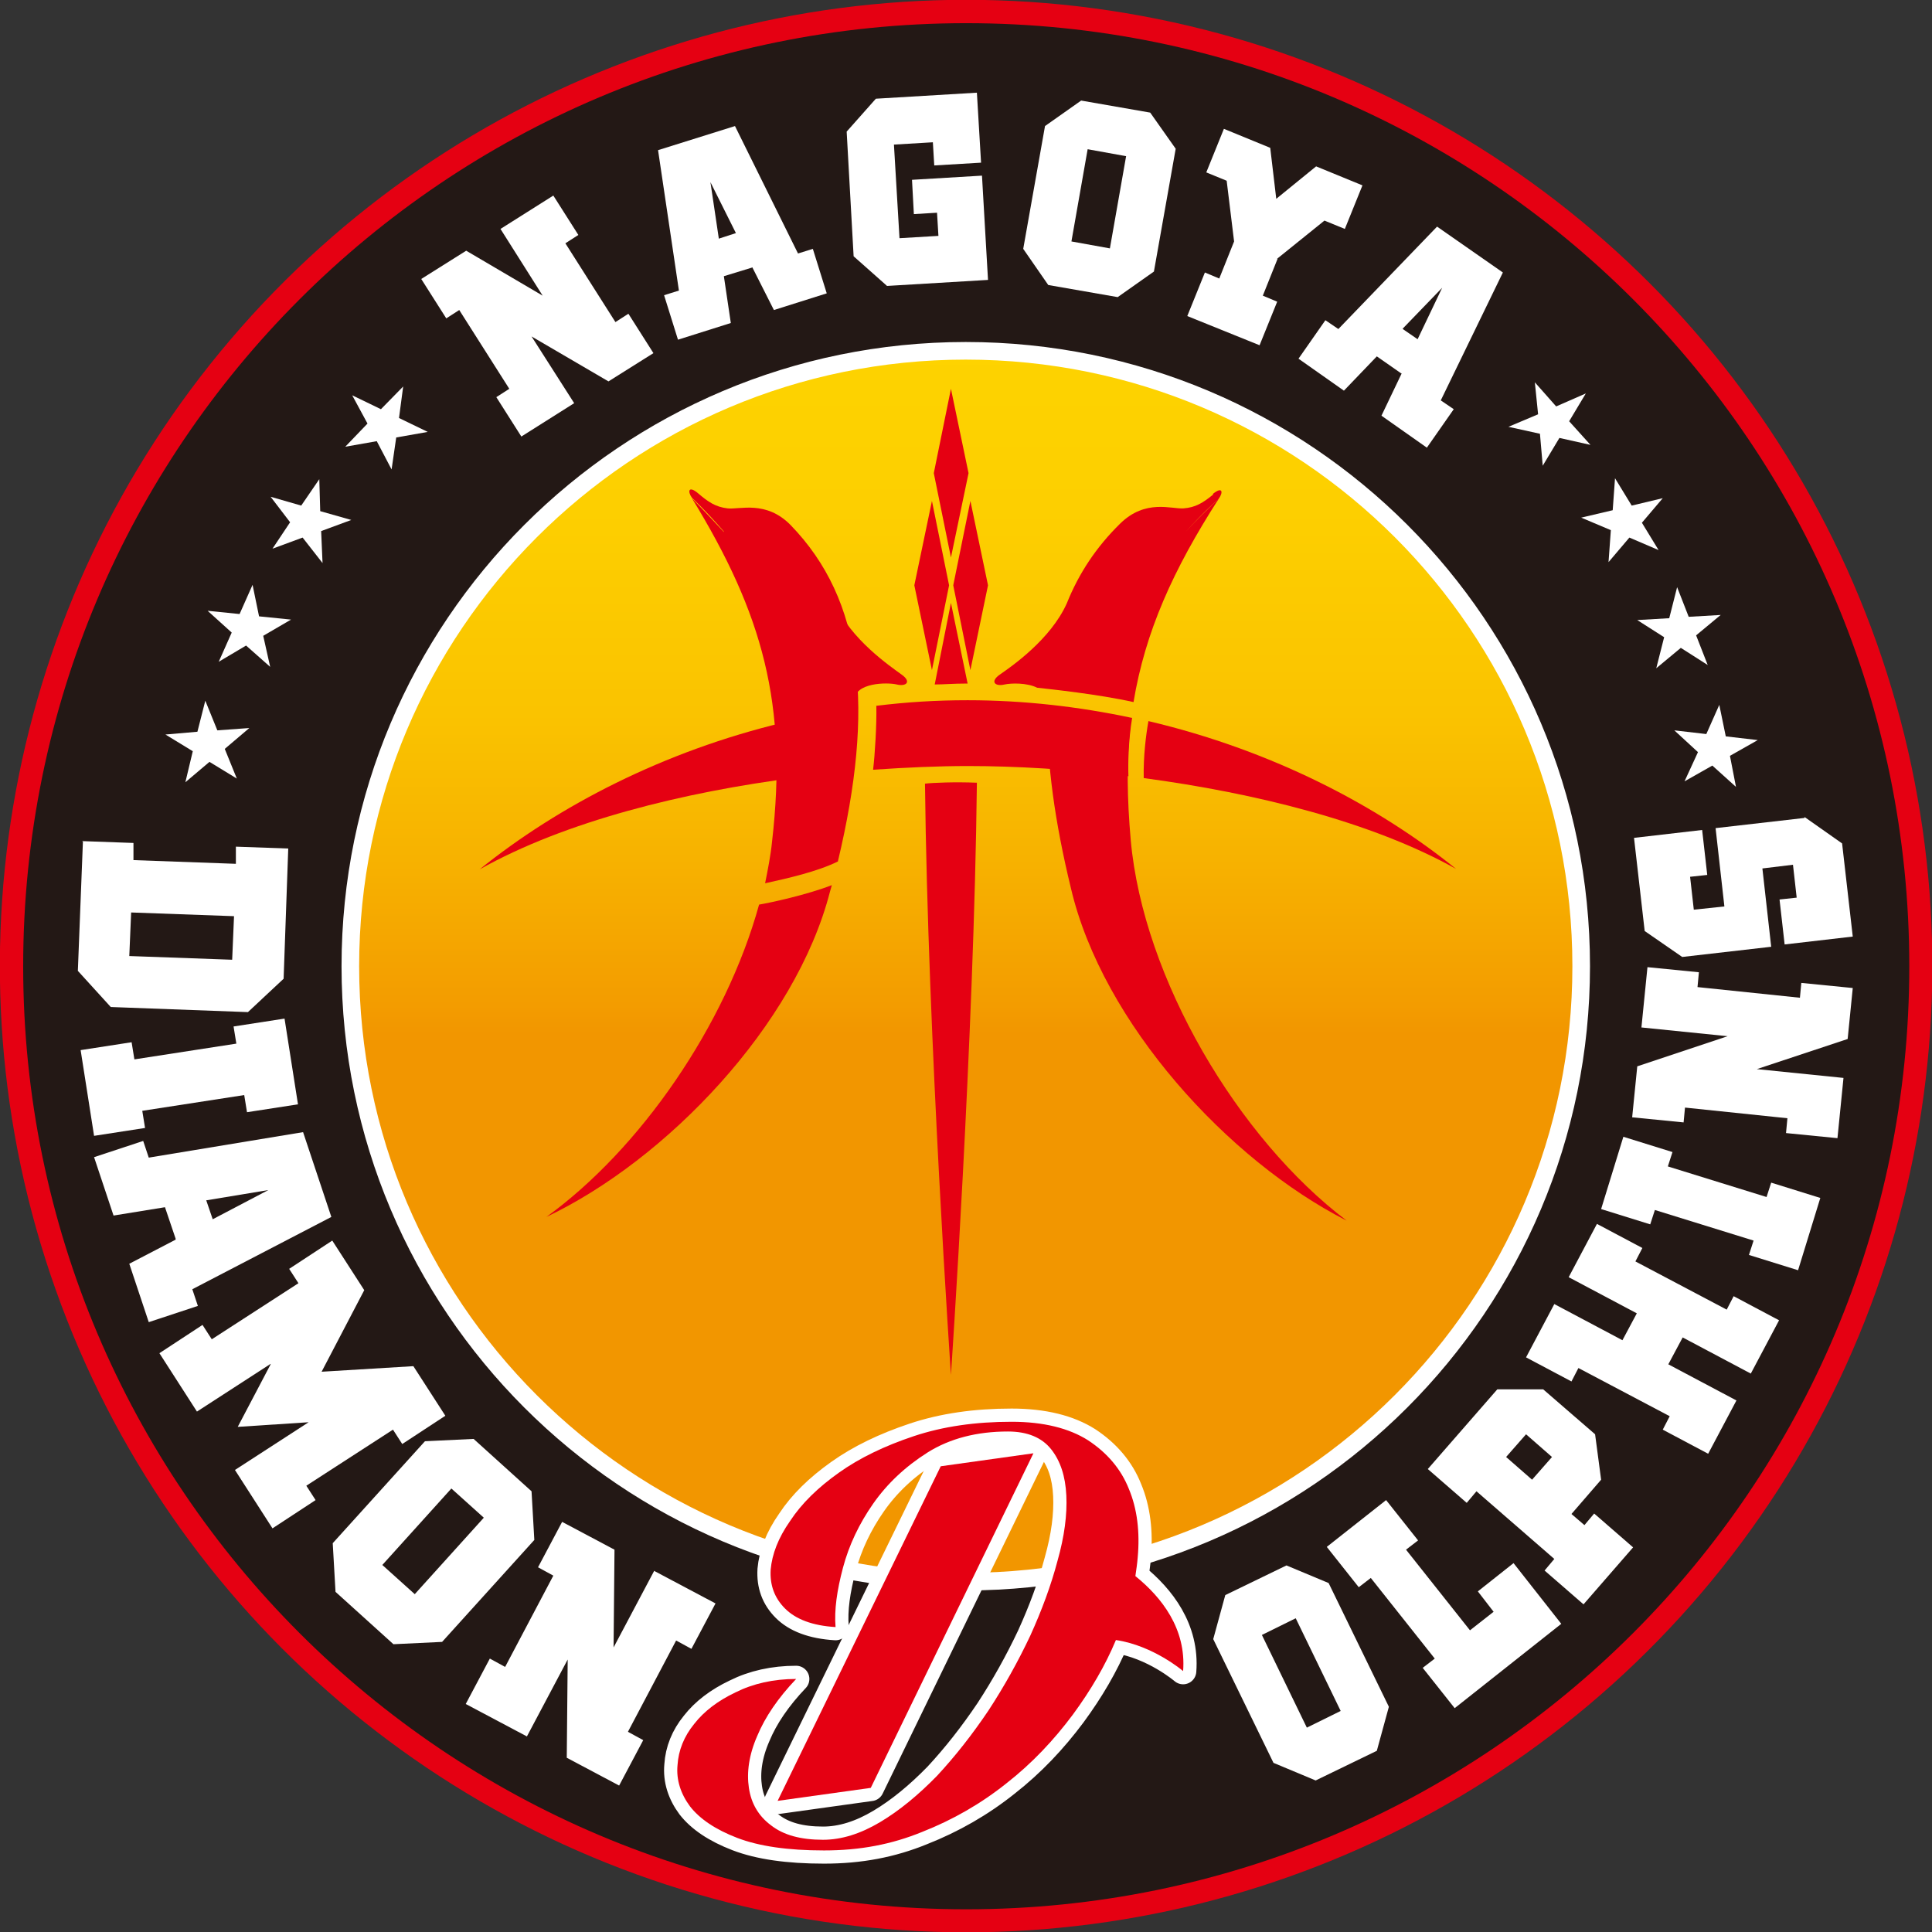
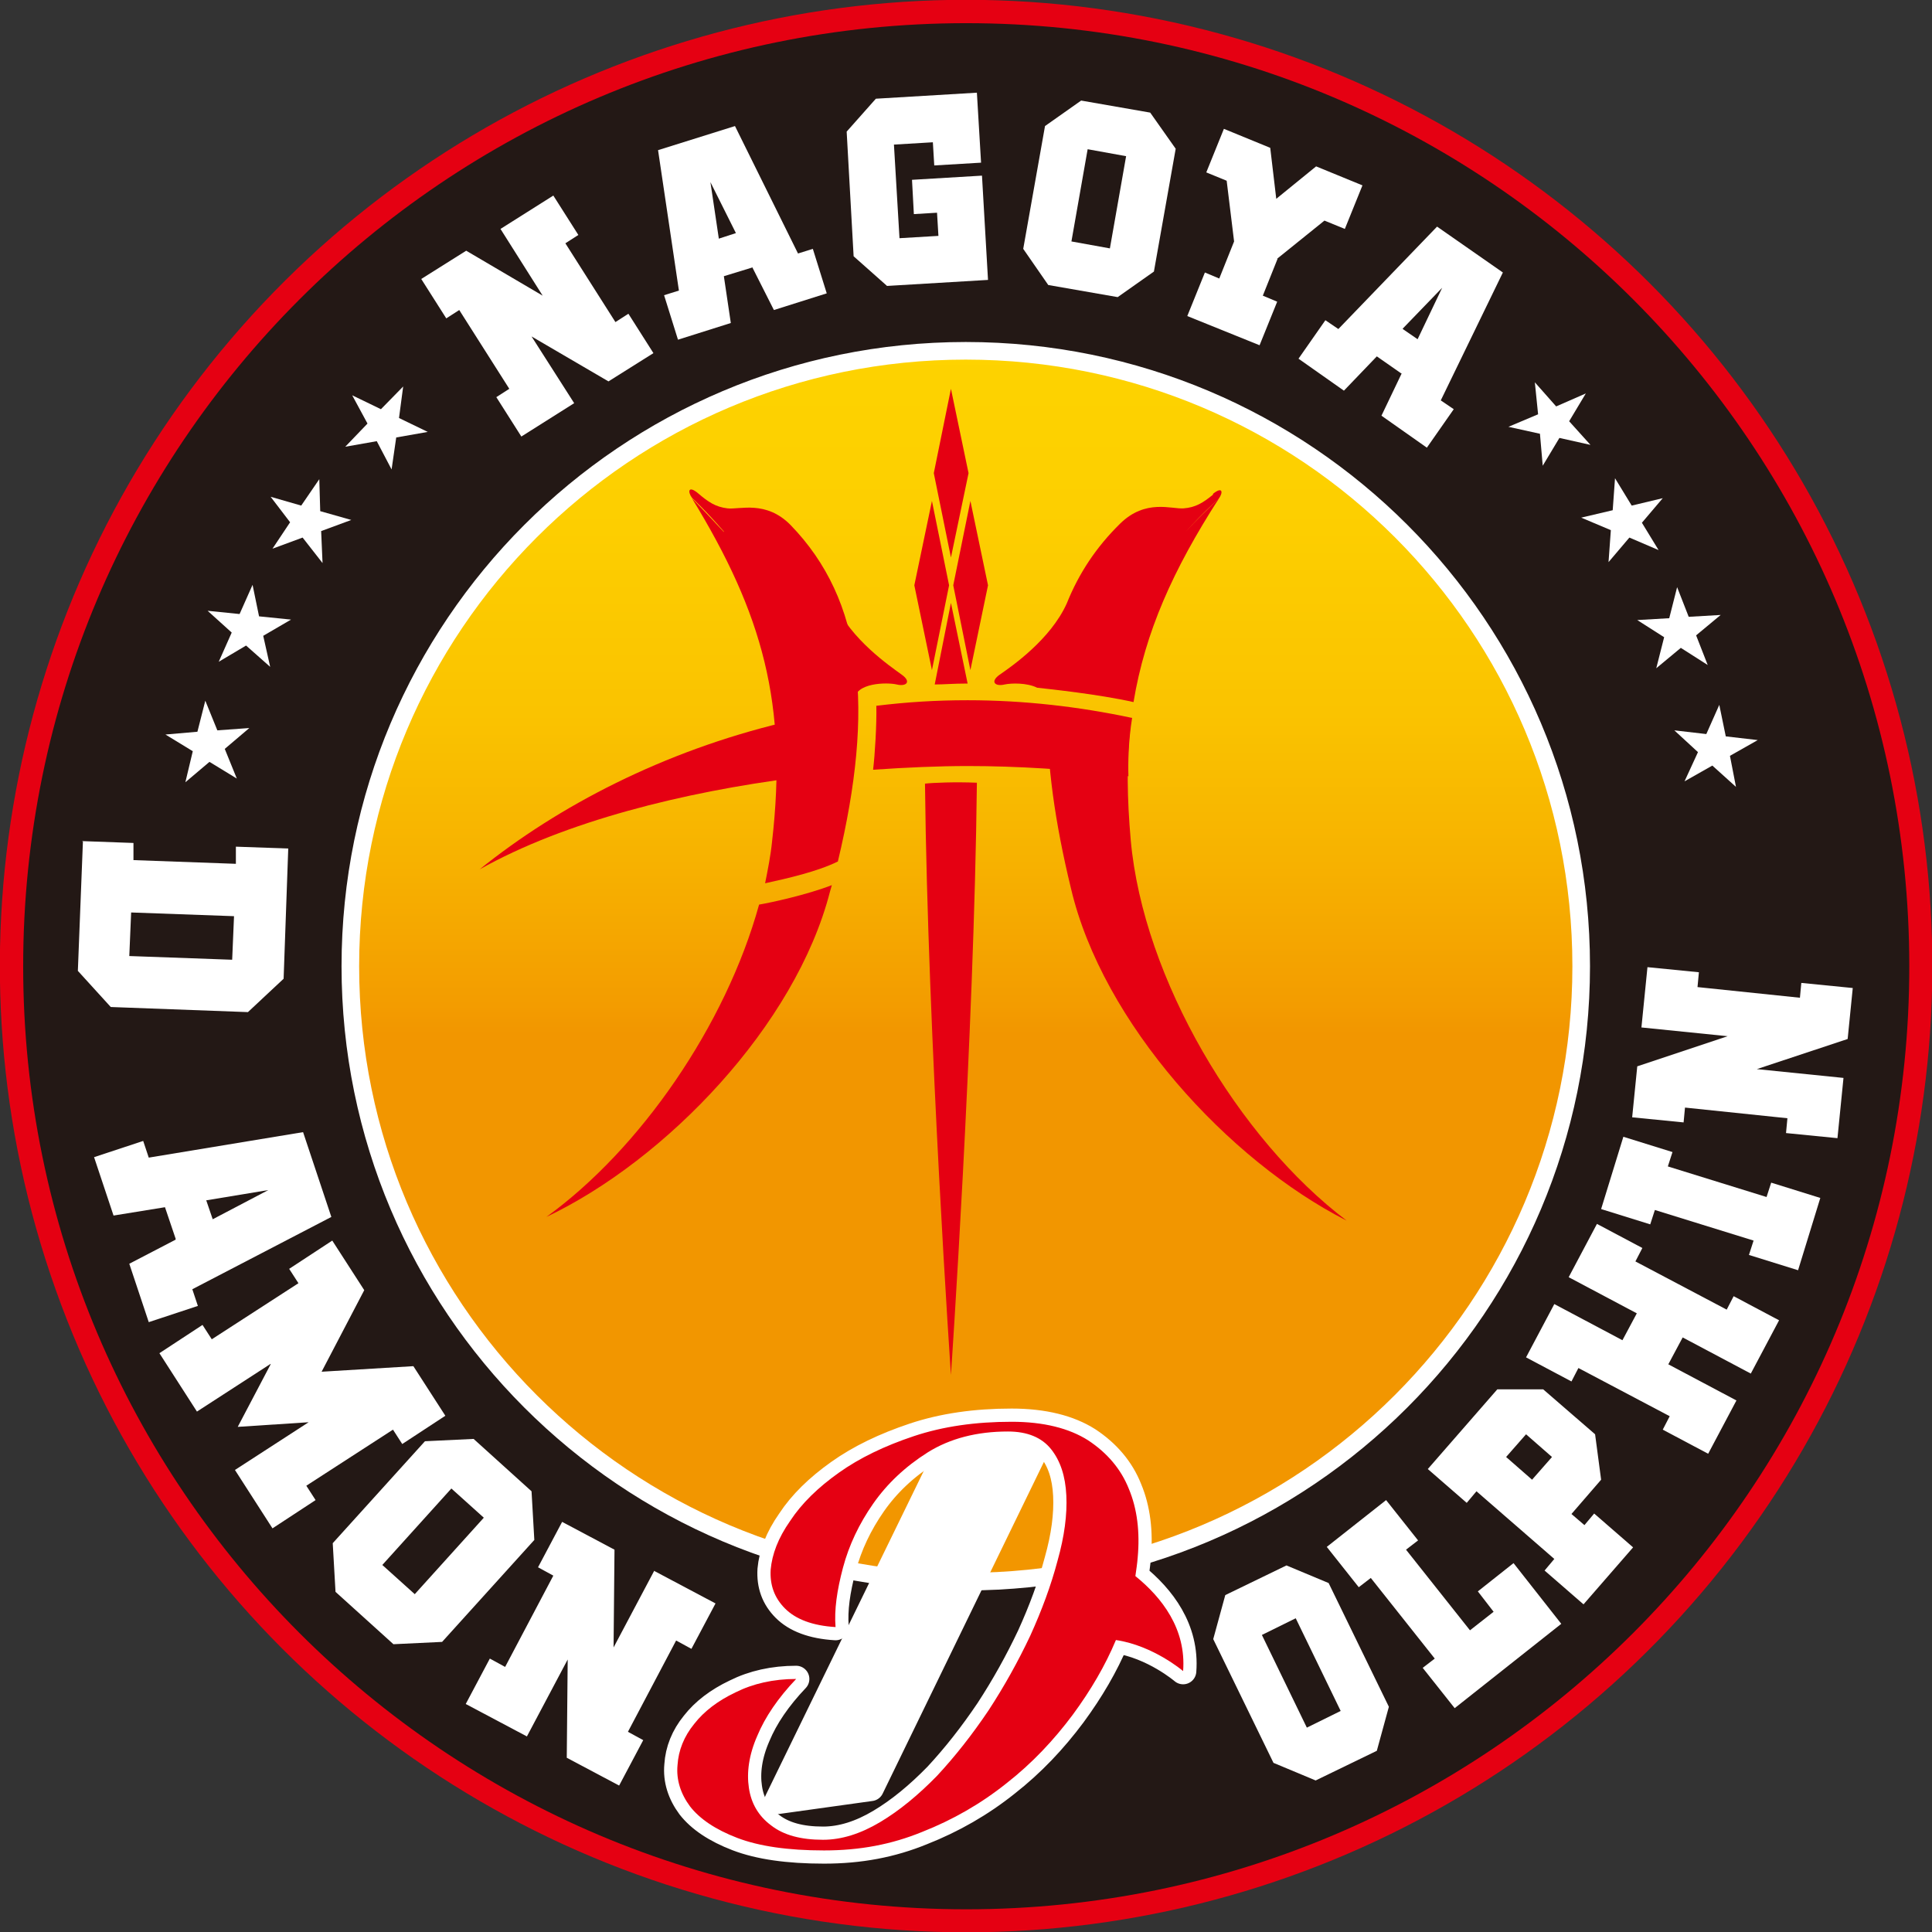
<svg xmlns="http://www.w3.org/2000/svg" id="_レイヤー_1" width="41.69" height="41.69" viewBox="0 0 41.69 41.69">
  <rect x="0" y="0" width="41.69" height="41.69" fill="#333333" stroke="none" />
  <defs>
    <style>.cls-1{stroke-linecap:round;stroke-linejoin:round;stroke-width:.57px;}.cls-1,.cls-2{fill:#fff;}.cls-1,.cls-3{stroke:#fff;}.cls-4{fill:#231815;}.cls-5{fill:#e50012;}.cls-3{fill:url(#_新規グラデーションスウォッチ_1);stroke-miterlimit:10;stroke-width:.38px;}</style>
    <linearGradient id="_新規グラデーションスウォッチ_1" x1="20.85" y1="49.95" x2="20.85" y2="-12.86" gradientUnits="userSpaceOnUse">
      <stop offset="0" stop-color="#f29600" />
      <stop offset=".44" stop-color="#f29600" />
      <stop offset=".45" stop-color="#f39c00" />
      <stop offset=".5" stop-color="#f7b200" />
      <stop offset=".55" stop-color="#fac300" />
      <stop offset=".62" stop-color="#fdcf00" />
      <stop offset=".72" stop-color="#fed600" />
      <stop offset="1" stop-color="#ffd800" />
    </linearGradient>
  </defs>
  <circle class="cls-5" cx="20.85" cy="20.85" r="20.85" transform="translate(-5.78 8.18) rotate(-19.56)" />
  <path class="cls-4" d="M41.2,20.85c0,11.24-9.11,20.35-20.35,20.35S.5,32.08.5,20.85,9.61.5,20.85.5s20.35,9.11,20.35,20.35Z" />
  <path class="cls-3" d="M34.12,20.85c0,7.33-5.94,13.28-13.28,13.28s-13.28-5.95-13.28-13.28,5.94-13.28,13.28-13.28,13.28,5.94,13.28,13.28Z" />
  <path class="cls-5" d="M18.01,13.01c.35.79,1.19,1.36,1.45,1.55.21.15.1.26-.11.21-.21-.05-.91-.04-.91.34" />
  <path class="cls-5" d="M16.91,15.59c-2.59.62-4.86,1.8-6.56,3.17,1.85-1.04,4.41-1.67,6.83-1.98-.09-.39-.18-.8-.28-1.19Z" />
  <polygon class="cls-5" points="20.52 12.03 20.15 10.21 20.52 8.39 20.9 10.21 20.52 12.03" />
  <polygon class="cls-5" points="20.11 14.46 19.73 12.63 20.11 10.81 20.48 12.63 20.11 14.46" />
  <polygon class="cls-5" points="20.94 14.46 20.57 12.63 20.94 10.81 21.32 12.63 20.94 14.46" />
  <path class="cls-5" d="M25.6,11.48c.23-.24.46-.47.71-.71,0,0-.33.29-.71.71Z" />
  <path class="cls-5" d="M15.62,11.48c-.22-.24-.45-.48-.69-.73,1.53,2.5,2.07,4.45,1.73,7.41-.03.3-.09.6-.15.9.5-.11,1.12-.25,1.57-.47.79-3.31.56-5.63-1.02-7.26-.53-.54-1.1-.33-1.36-.36-.26-.03-.42-.14-.63-.32-.21-.18-.24-.05-.14.09,0,0,.32.3.69.73Z" />
  <path class="cls-5" d="M21.09,16.29c0-.12,0-.23,0-.35,0-.21,0-.41,0-.6-.48,0-.91.02-1.13.03,0,.19,0,.38,0,.58v.37c.23-.01.65-.03,1.13-.03Z" />
  <path class="cls-5" d="M20.88,14.75l-.36-1.74-.35,1.76c.2,0,.4-.02.7-.02Z" />
  <path class="cls-5" d="M24.4,18.13c-.08-.9-.09-1.71-.01-2.46-.6-.13-1.35-.23-1.79-.29-.01,1.1.16,2.35.51,3.79h0c.68,2.9,3.39,5.87,5.95,7.17-2.34-1.77-4.39-5.22-4.66-8.21Z" />
  <path class="cls-5" d="M24.42,15.49c-1.13-.24-2.32-.38-3.54-.38-.69,0-1.31.04-1.97.12.01.39-.03,1.06-.07,1.38.73-.05,1.41-.08,2.05-.08,1.03,0,2.22.07,3.46.22-.01-.28,0-.77.08-1.26Z" />
  <path class="cls-5" d="M26.18,10.67c-.22.18-.38.28-.64.3-.26.02-.82-.21-1.37.33-.51.5-.89,1.07-1.15,1.72h0c-.35.78-1.19,1.36-1.45,1.54-.21.15-.1.26.11.21.14-.03.48-.04.7.07.27.03,1.32.14,2.08.31.25-1.51.85-2.85,1.84-4.39-.25.24-.49.47-.71.71.38-.42.71-.71.71-.71.1-.14.08-.27-.13-.1Z" />
-   <path class="cls-5" d="M24.78,15.57c-.05.28-.11.75-.1,1.22,2.39.32,4.92.94,6.74,1.96-1.72-1.39-4.01-2.57-6.64-3.19Z" />
  <path class="cls-5" d="M19.96,16.91c.06,5.47.56,12.76.56,12.76,0,0,.5-7.31.56-12.78-.47-.02-.95,0-1.12.02Z" />
  <path class="cls-5" d="M17.95,19.1c-.54.21-1.33.38-1.57.42-.72,2.61-2.57,5.28-4.59,6.74,2.59-1.23,5.38-4.14,6.12-7.02h0s.03-.1.04-.14Z" />
  <path class="cls-2" d="M1.77,18.15l1.11.04v.37s2.21.08,2.21.08v-.37s1.13.04,1.13.04l-.1,2.81-.77.72-2.96-.11-.71-.78.11-2.81ZM2.83,19.69l-.04.94,2.22.08.04-.94-2.22-.08Z" />
-   <path class="cls-2" d="M6.43,23.83l-1.1.17-.06-.37-2.2.34.06.37-1.1.17-.29-1.85,1.1-.17.06.37,2.2-.34-.06-.37,1.1-.17.29,1.85Z" />
  <path class="cls-2" d="M3.79,26.73l-.23-.68-1.11.18-.42-1.26,1.06-.35.12.36,3.33-.55.61,1.83-3,1.56.12.36-1.06.35-.42-1.26,1-.52ZM4.45,25.9l.14.41,1.2-.63-1.33.22Z" />
  <path class="cls-2" d="M5.84,29.43l-1.59,1.03-.81-1.26.93-.61.2.31,1.87-1.21-.2-.31.93-.61.69,1.07-.92,1.76,1.98-.12.69,1.07-.93.61-.2-.31-1.87,1.21.2.31-.93.61-.81-1.26,1.59-1.03-1.53.1.71-1.35Z" />
  <path class="cls-2" d="M8.49,35.48l-1.25-1.13-.06-1.05,1.99-2.2,1.05-.05,1.25,1.13.06,1.05-1.99,2.2-1.05.05ZM8.95,34.4l1.49-1.65-.7-.63-1.49,1.65.7.63Z" />
  <path class="cls-2" d="M14.12,33.9l1.32.7-.52.98-.33-.18-1.04,1.97.33.18-.52.98-1.13-.6.02-2.12-.88,1.66-1.32-.7.52-.98.33.18,1.04-1.97-.33-.18.52-.98,1.13.6-.02,2.11.88-1.66Z" />
  <path class="cls-2" d="M29.71,37.78l-1.32.64-.91-.38-1.3-2.67.26-.95,1.32-.64.91.38,1.3,2.67-.26.95ZM28.93,36.92l-.97-2-.73.36.97,2,.73-.36Z" />
  <path class="cls-2" d="M32.23,34.78l-.34-.44.77-.61,1.03,1.31-2.3,1.82-.69-.87.26-.2-1.38-1.74-.26.2-.69-.87,1.28-1.01.69.87-.26.2,1.38,1.74.51-.4Z" />
  <path class="cls-2" d="M30.81,31.7l1.5-1.72h.99s1.12.97,1.12.97l.13.98-.64.74.28.24.21-.25.84.73-1.07,1.23-.84-.73.21-.25-1.68-1.46-.21.25-.84-.73ZM33.06,31.93l.43-.49-.56-.49-.43.49.56.49Z" />
  <path class="cls-2" d="M37.26,28.26l.15-.29.98.52-.61,1.15-1.47-.78-.31.58,1.47.78-.61,1.15-.98-.52.15-.29-1.97-1.04-.15.29-.98-.52.61-1.15,1.47.78.31-.58-1.47-.78.61-1.15.98.52-.15.29,1.97,1.04Z" />
  <path class="cls-2" d="M35.03,24.53l1.06.33-.1.31,2.13.66.1-.31,1.06.33-.48,1.56-1.06-.33.1-.31-2.13-.66-.1.31-1.06-.33.48-1.56Z" />
  <path class="cls-2" d="M35.42,22.17l.13-1.3,1.11.11-.03.32,2.21.23.03-.32,1.11.11-.11,1.1-1.96.65,1.87.19-.13,1.3-1.11-.11.03-.32-2.21-.23-.03.32-1.11-.11.11-1.1,1.95-.65-1.87-.19Z" />
-   <path class="cls-2" d="M38.94,17.63l.81.57.23,2.01-1.47.17-.11-.97.37-.04-.08-.71-.66.08.19,1.69-1.92.22-.81-.56-.23-2.01,1.47-.17.11.97-.37.04.08.71.66-.07-.19-1.69,1.92-.22Z" />
  <path class="cls-2" d="M10.8,4.94l1.14-.72.54.85-.28.18,1.08,1.7.28-.18.54.85-.97.61-1.66-.97.92,1.44-1.14.72-.54-.85.28-.18-1.08-1.7-.28.18-.54-.85.97-.61,1.65.97-.91-1.44Z" />
  <path class="cls-2" d="M16.24,5.77l-.62.19.15,1.01-1.14.36-.3-.96.32-.1-.45-3.03,1.66-.52,1.36,2.75.32-.1.3.96-1.14.36-.46-.91ZM15.51,5.15l.37-.12-.55-1.1.18,1.21Z" />
  <path class="cls-2" d="M19.13,6.16l-.71-.63-.15-2.69.63-.71,2.18-.13.09,1.51-1.01.06-.03-.5-.84.05.12,2.02.84-.05-.03-.5-.5.03-.04-.74,1.51-.09.13,2.25-2.18.13Z" />
  <path class="cls-2" d="M24.11,6.41l-1.49-.26-.54-.78.47-2.65.78-.55,1.49.26.55.78-.47,2.65-.78.55ZM23.95,5.36l.35-1.99-.83-.15-.35,1.99.83.15Z" />
  <path class="cls-2" d="M27.57,5.58l-.32.8.31.13-.38.94-1.56-.63.38-.94.31.13.32-.8-.16-1.31-.44-.18.38-.94,1,.41.13,1.1.86-.7,1,.41-.38.94-.44-.18-1.03.83Z" />
  <path class="cls-2" d="M30.24,8.06l-.53-.37-.71.74-.98-.69.58-.83.28.19,2.13-2.21,1.42.99-1.34,2.76.28.19-.58.83-.98-.69.44-.92ZM30.27,7.1l.32.22.53-1.11-.85.88Z" />
  <polygon class="cls-2" points="37.93 15.97 37.24 15.89 37.1 15.21 36.82 15.84 36.13 15.76 36.64 16.23 36.35 16.86 36.95 16.52 37.46 16.98 37.33 16.31 37.93 15.97" />
  <polygon class="cls-2" points="34.22 8.49 33.58 8.77 33.12 8.25 33.19 8.94 32.55 9.21 33.23 9.36 33.29 10.05 33.65 9.45 34.32 9.6 33.86 9.09 34.22 8.49" />
  <polygon class="cls-2" points="35.88 10.75 35.21 10.91 34.85 10.32 34.8 11.01 34.12 11.17 34.76 11.44 34.71 12.13 35.16 11.6 35.79 11.87 35.43 11.28 35.88 10.75" />
  <polygon class="cls-2" points="37.13 13.27 36.44 13.31 36.19 12.67 36.02 13.34 35.33 13.38 35.91 13.75 35.74 14.42 36.27 13.98 36.85 14.35 36.6 13.71 37.13 13.27" />
  <polygon class="cls-2" points="3.57 15.85 4.26 15.79 4.43 15.12 4.69 15.76 5.38 15.71 4.85 16.16 5.11 16.8 4.52 16.44 4 16.88 4.16 16.21 3.57 15.85" />
  <polygon class="cls-2" points="7.6 8.53 8.22 8.83 8.7 8.34 8.61 9.02 9.23 9.32 8.55 9.44 8.45 10.13 8.13 9.52 7.45 9.64 7.93 9.14 7.6 8.53" />
  <polygon class="cls-2" points="5.84 10.72 6.5 10.91 6.89 10.34 6.91 11.03 7.58 11.22 6.93 11.46 6.96 12.15 6.53 11.6 5.88 11.84 6.26 11.27 5.84 10.72" />
  <polygon class="cls-2" points="4.48 13.18 5.17 13.25 5.45 12.62 5.59 13.3 6.28 13.37 5.68 13.72 5.83 14.39 5.31 13.93 4.72 14.28 5 13.65 4.48 13.18" />
  <path class="cls-1" d="M24.5,34.01c.02-.14.04-.27.05-.4.05-.55-.01-1.05-.19-1.48-.17-.43-.47-.78-.88-1.05-.41-.26-.96-.4-1.65-.4-.78,0-1.48.1-2.11.31-.63.21-1.17.47-1.62.79-.45.32-.8.66-1.05,1.04-.26.37-.39.72-.42,1.05-.02.33.08.61.31.84.23.23.59.37,1.09.4-.03-.37.03-.79.16-1.28.13-.49.35-.95.65-1.38.3-.43.69-.8,1.18-1.11.48-.3,1.06-.45,1.73-.45.42,0,.73.13.93.38.2.25.31.58.33,1,.02.41-.04.88-.19,1.41-.14.53-.34,1.07-.59,1.62-.26.55-.56,1.09-.9,1.61-.35.52-.72.99-1.11,1.41-.4.41-.81.75-1.23,1-.42.25-.83.38-1.23.38-.48,0-.85-.1-1.12-.31-.27-.2-.43-.47-.48-.81-.05-.33,0-.71.18-1.12.17-.41.45-.82.84-1.23-.49,0-.93.1-1.31.29-.38.18-.68.41-.89.68-.22.27-.34.57-.36.89-.03.32.07.62.27.89.21.27.55.5,1.02.68.47.18,1.09.27,1.87.27s1.46-.13,2.12-.4c.66-.26,1.27-.61,1.82-1.05.55-.43,1.02-.93,1.43-1.48.39-.53.7-1.06.93-1.61.81.12,1.45.67,1.45.67.07-.91-.46-1.59-1.03-2.05Z" />
  <polygon class="cls-1" points="22.3 31.36 20.3 31.64 16.78 38.86 18.79 38.58 22.3 31.36" />
  <path class="cls-2" d="M20.36,31.36s.52-.34.94-.34.88.09.88.09l-.46.27-1.28.09-.09-.12Z" />
  <path class="cls-5" d="M24.5,34.01c.02-.14.04-.27.05-.4.05-.55-.01-1.05-.19-1.48-.17-.43-.47-.78-.88-1.05-.41-.26-.96-.4-1.65-.4-.78,0-1.48.1-2.11.31-.63.21-1.17.47-1.62.79-.45.32-.8.66-1.05,1.04-.26.37-.39.72-.42,1.05-.02.33.08.61.31.84.23.23.59.37,1.09.4-.03-.37.03-.79.16-1.28.13-.49.35-.95.65-1.38.3-.43.69-.8,1.18-1.11.48-.3,1.06-.45,1.73-.45.42,0,.73.13.93.38.2.25.31.58.33,1,.02.41-.04.88-.19,1.41-.14.53-.34,1.07-.59,1.62-.26.55-.56,1.09-.9,1.61-.35.52-.72.99-1.11,1.41-.4.41-.81.75-1.23,1-.42.25-.83.38-1.23.38-.48,0-.85-.1-1.12-.31-.27-.2-.43-.47-.48-.81-.05-.33,0-.71.18-1.12.17-.41.45-.82.84-1.23-.49,0-.93.1-1.31.29-.38.18-.68.41-.89.68-.22.27-.34.57-.36.89-.03.32.07.62.27.89.21.27.55.5,1.02.68.47.18,1.09.27,1.87.27s1.46-.13,2.12-.4c.66-.26,1.27-.61,1.82-1.05.55-.43,1.02-.93,1.43-1.48.39-.53.7-1.06.93-1.61.81.12,1.45.67,1.45.67.07-.91-.46-1.59-1.03-2.05Z" />
-   <polygon class="cls-5" points="22.3 31.36 20.3 31.64 16.78 38.86 18.79 38.58 22.3 31.36" />
</svg>